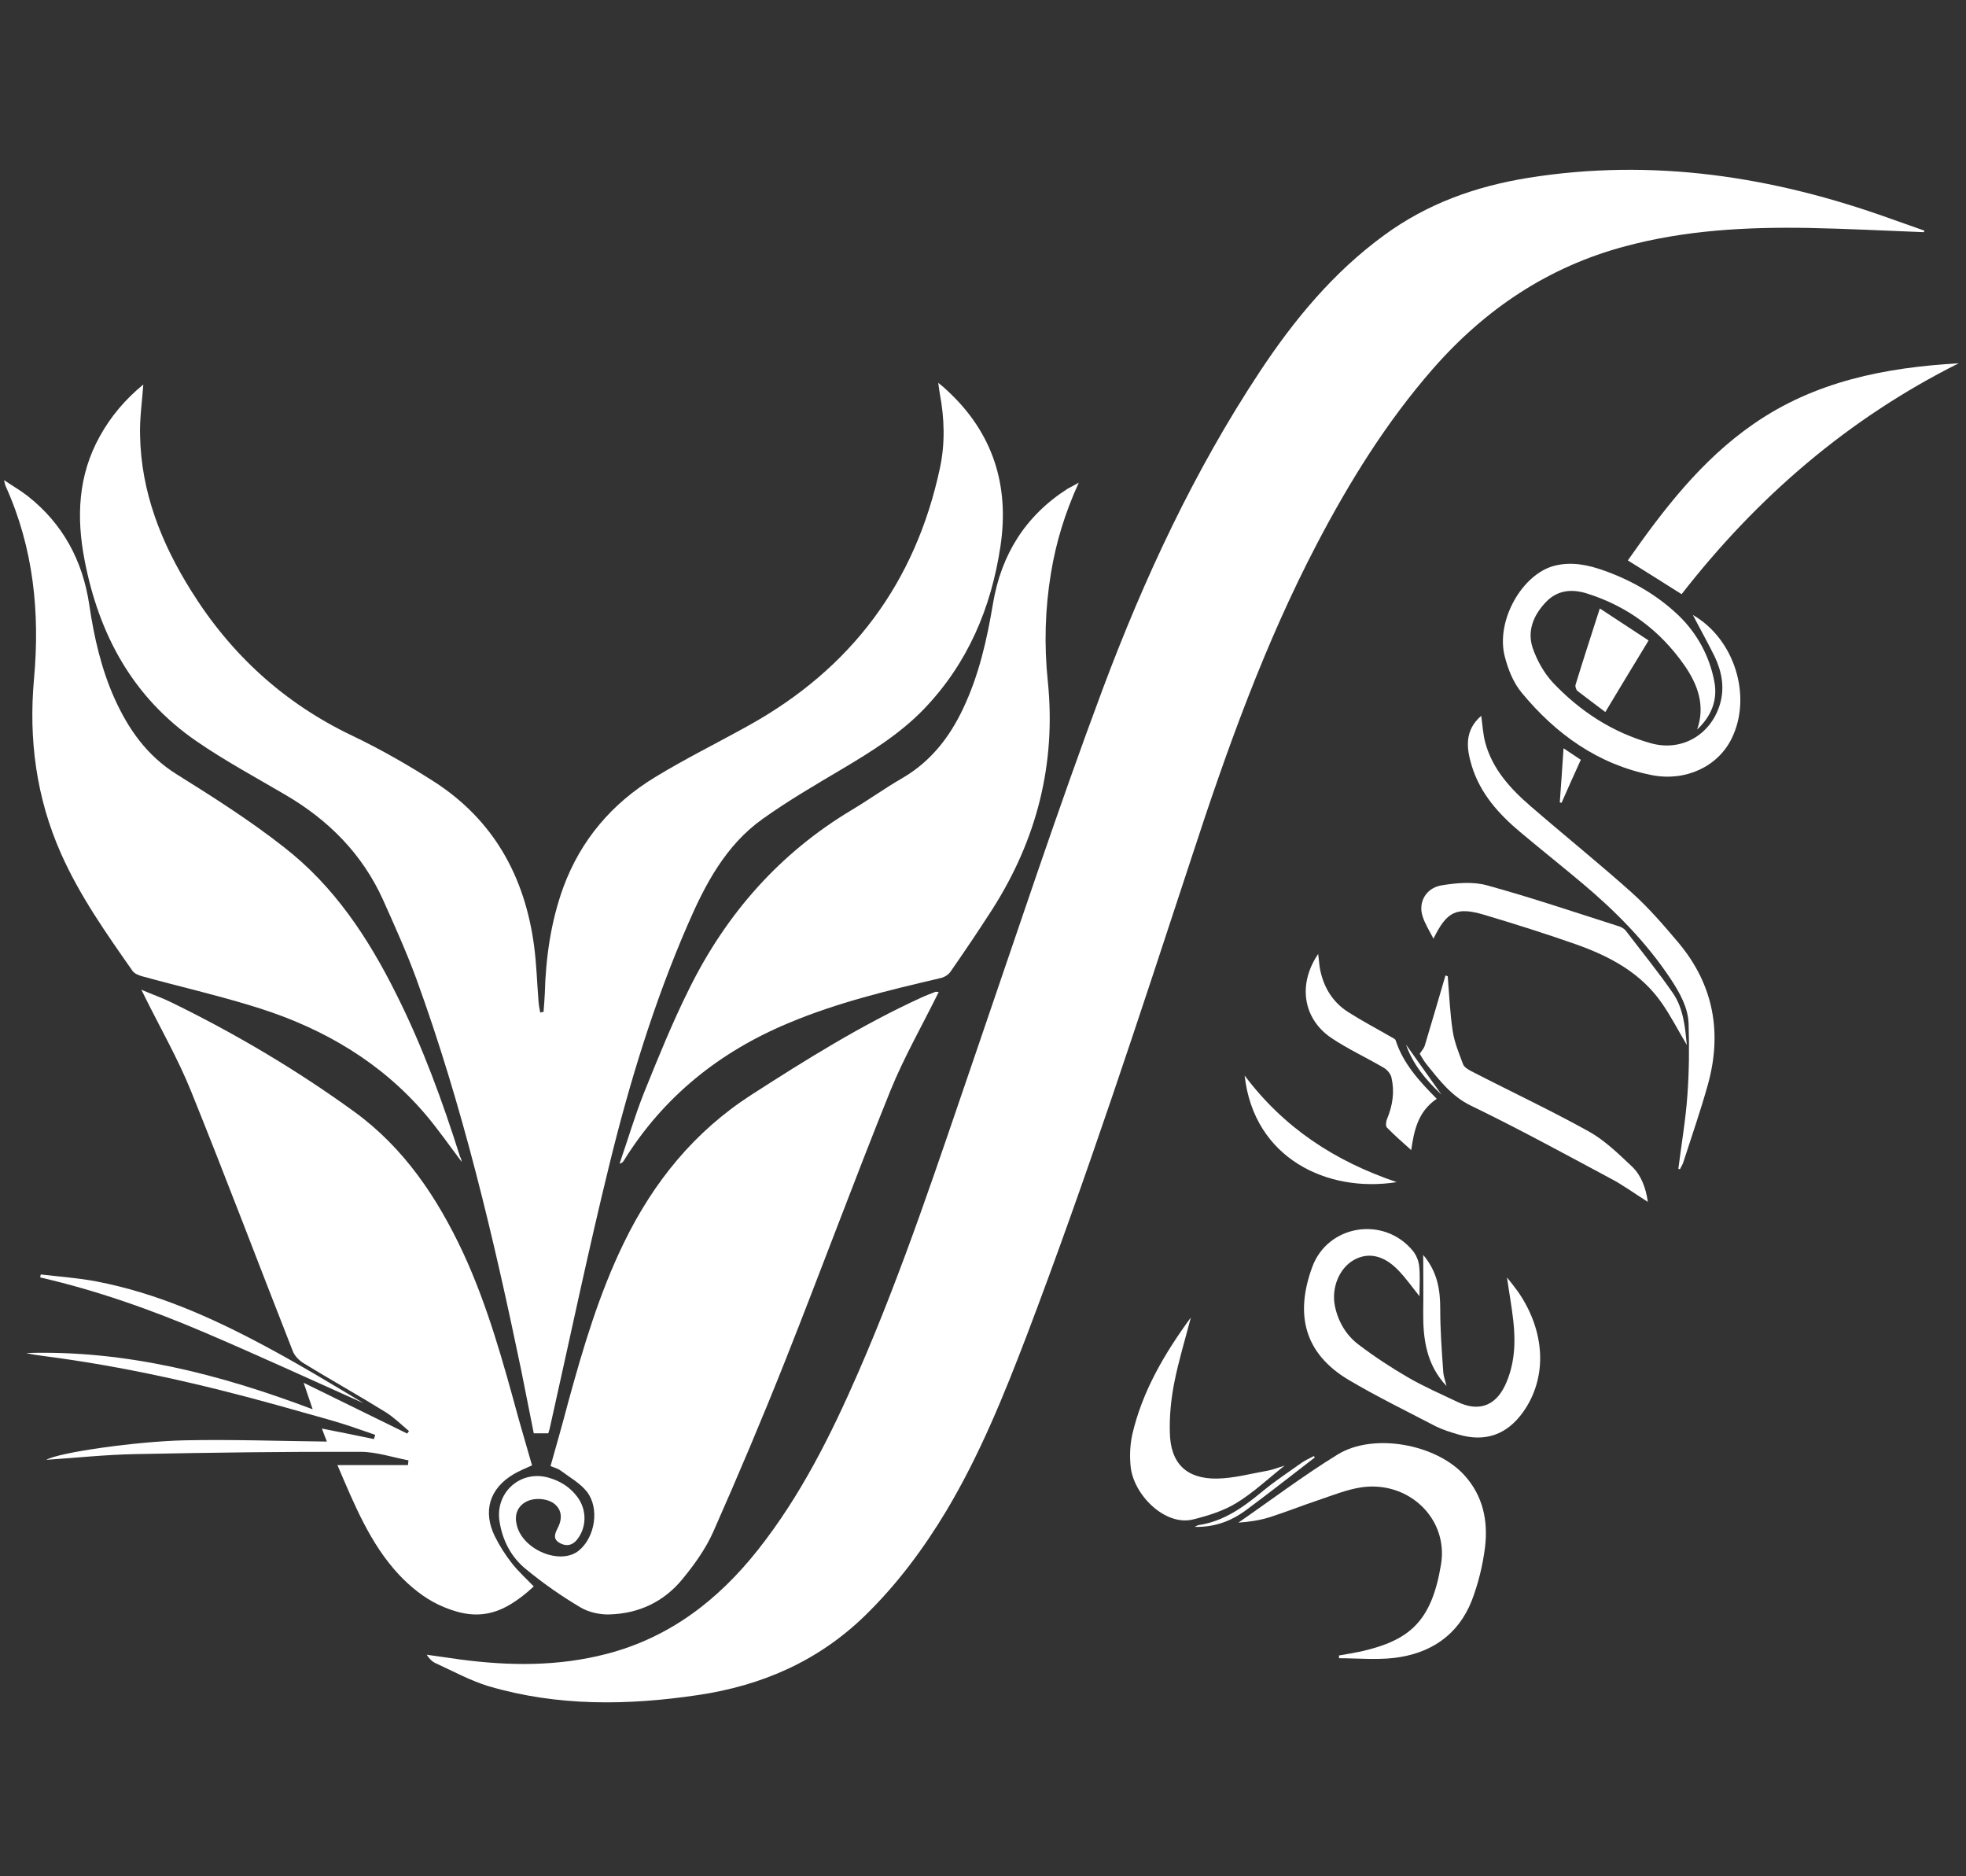
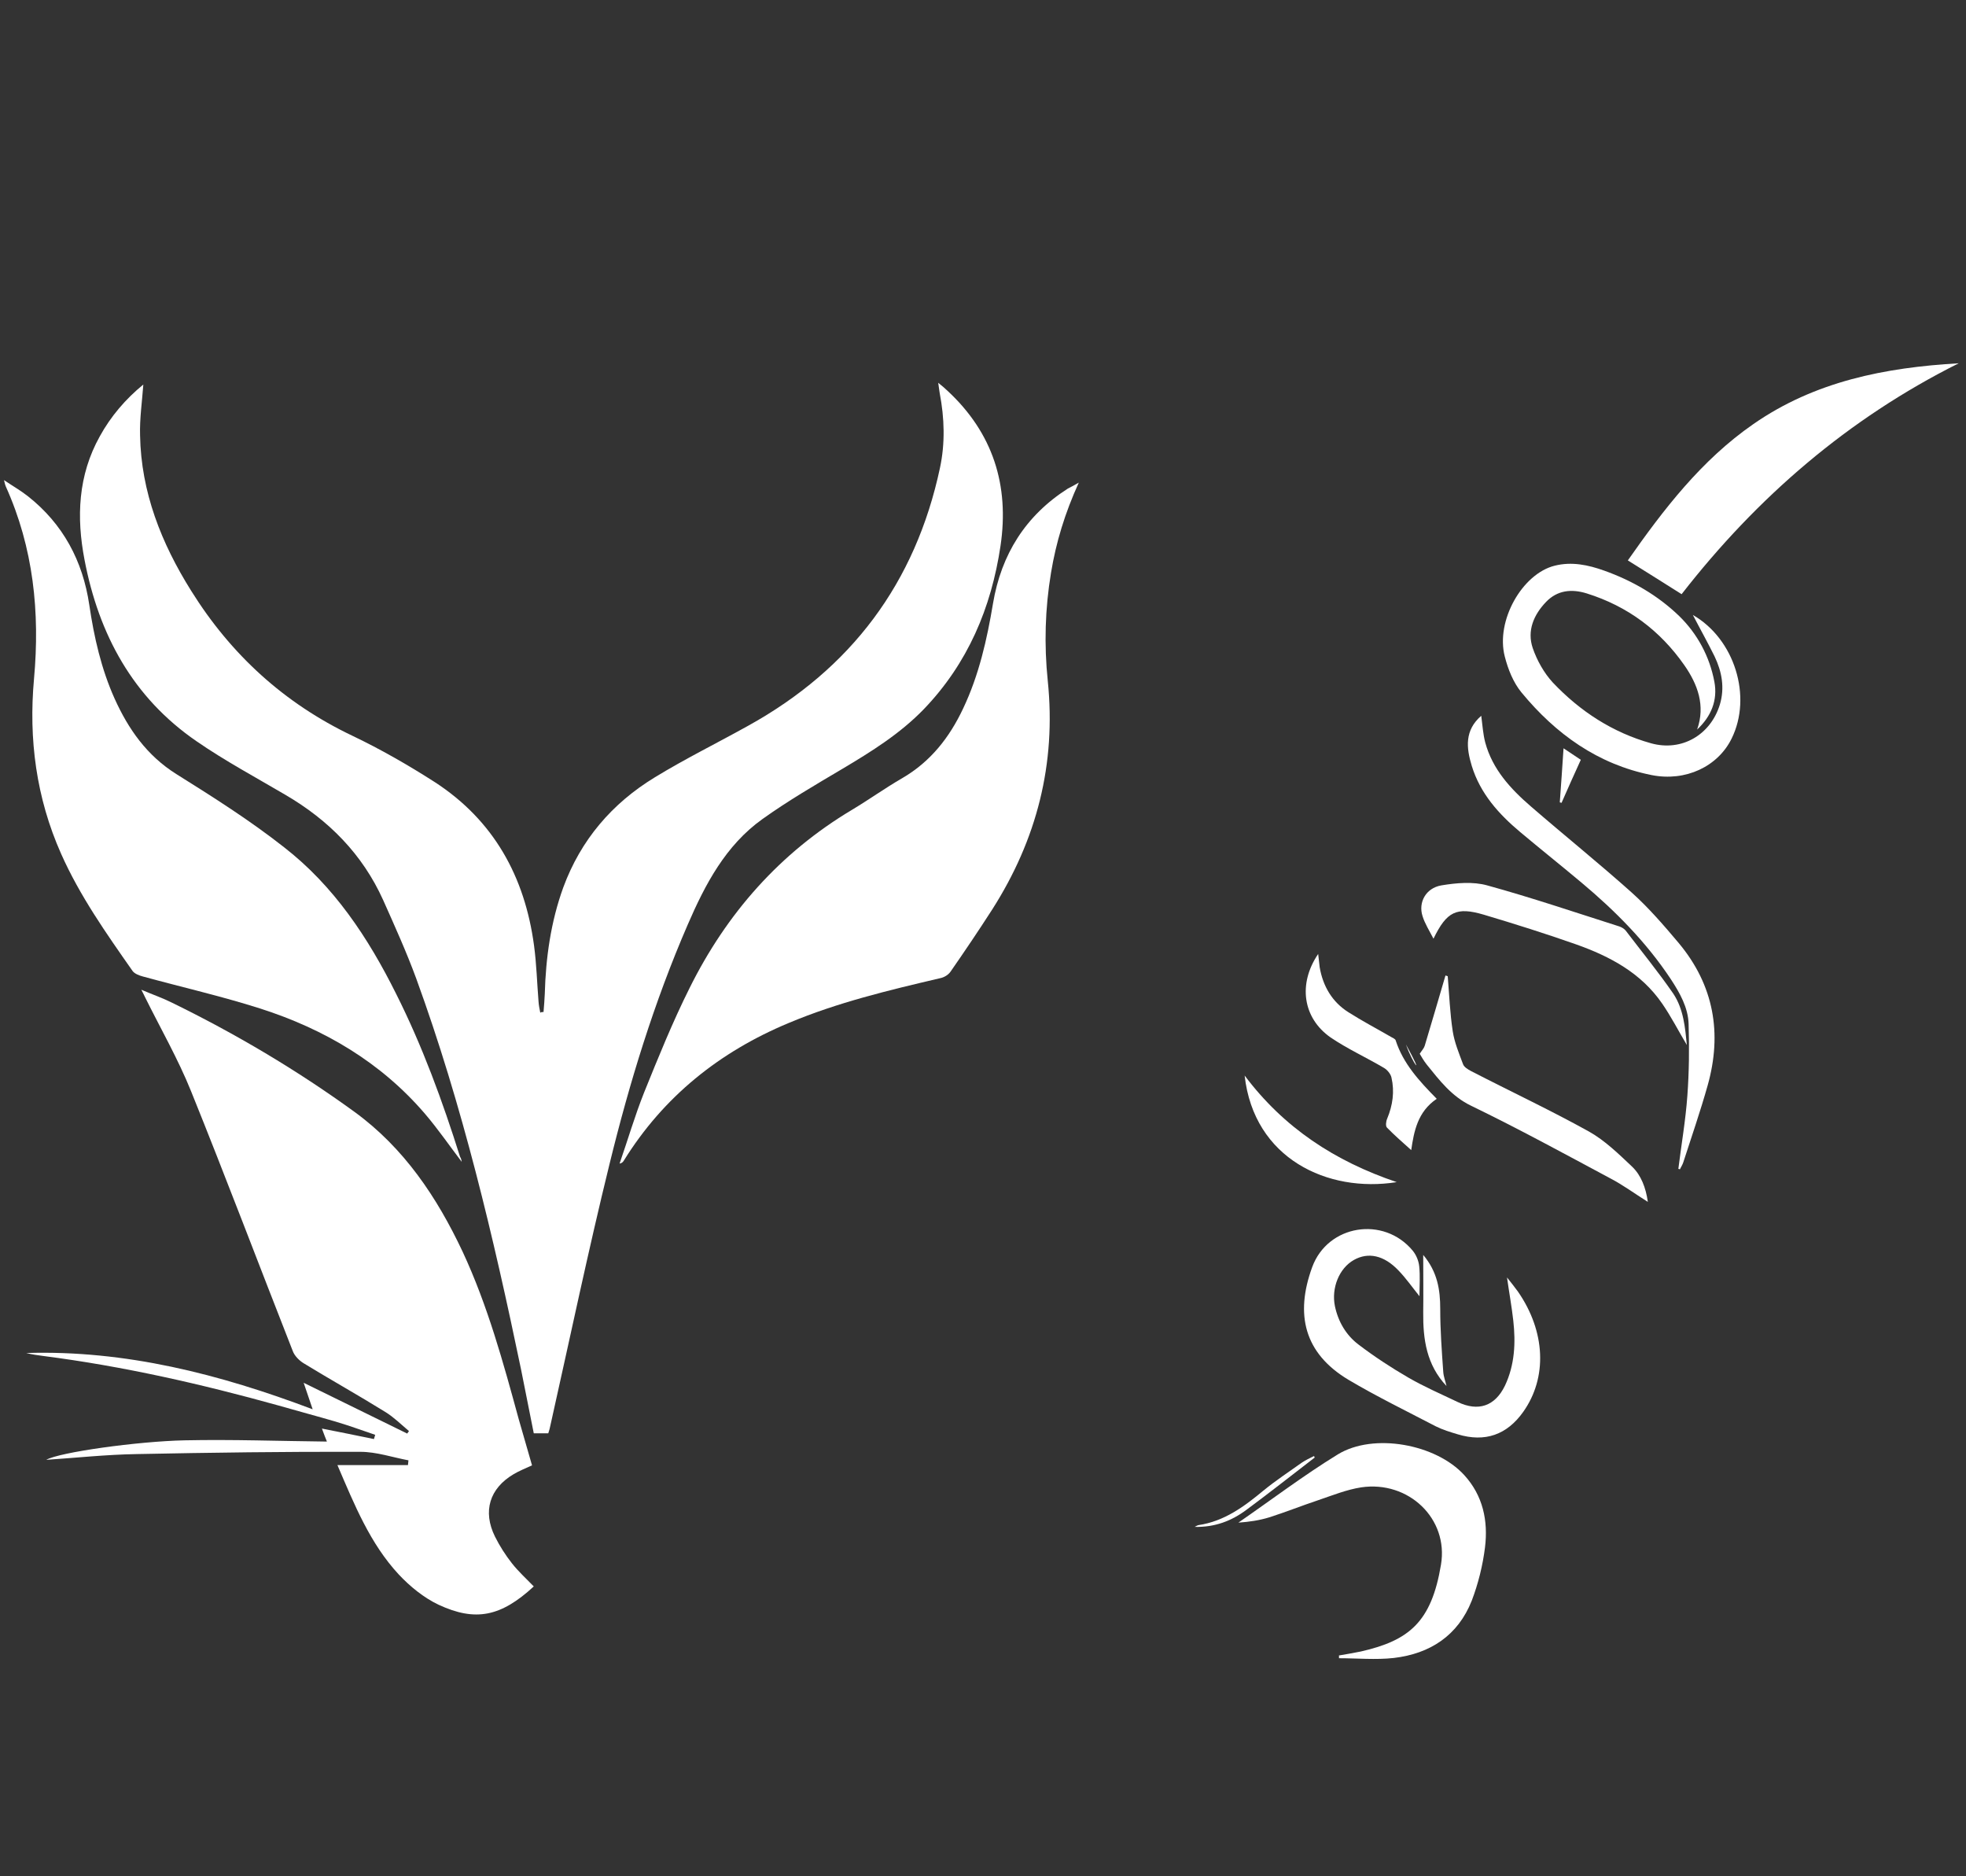
<svg xmlns="http://www.w3.org/2000/svg" version="1.1" id="Ebene_1__x2B__Ebene_2_xA0_Bild_00000065792397490223662620000001407654110024789438_" x="0px" y="0px" viewBox="0 0 786 750" style="enable-background:new 0 0 786 750;" xml:space="preserve">
  <rect x="0" y="0" width="786" height="750" fill="#333333" stroke="none" />
  <style type="text/css">
	.st0{fill:#FFFFFF;}
</style>
  <g>
-     <path class="st0" d="M769.1,92.8c-15.5-0.6-30.9-1.4-46.4-1.7c-24.5-0.4-48.9,0.9-72.8,7.3c-30.9,8.2-56.2,25.2-77.1,49.1   c-18.5,21.2-33.2,44.9-46.2,69.7c-21,40.1-36.2,82.6-50.2,125.5c-21,63.9-41.9,127.9-65.8,190.8c-9.2,24.1-18.9,48-32.2,70.3   c-9.2,15.3-19.7,29.4-32.5,41.9c-18.7,18.2-41.2,28-66.7,31.8c-28.2,4.2-56.2,4.6-83.8-3.5c-7.3-2.2-14.2-6-21.2-9.2   c-1.4-0.6-2.6-1.8-3.6-3.4c4.5,0.6,8.9,1.3,13.4,1.9c19.6,2.6,39.1,2.8,58.4-2.2c25.2-6.5,44.7-21.5,60.6-41.6   c17.1-21.6,29.3-46.1,40.2-71.1c18-41.3,32-84.1,46.6-126.6c16.8-48.9,33-98.1,51.1-146.5c16.6-44.3,36.6-87.2,62.8-126.8   c13.7-20.7,29.4-39.7,49.7-54.5c17.2-12.6,36.5-19.5,57.5-22.9c49.9-8,97.9-0.6,144.9,16.3c4.5,1.6,9.1,3.2,13.6,4.8   C769.3,92.5,769.2,92.6,769.1,92.8z" />
    <path class="st0" d="M217.3,404.5c0.2-2.4,0.4-4.8,0.5-7.2c0.4-14.5,2.4-28.8,7.4-42.6c7-19,19.5-33.6,36.6-44   c12.1-7.4,24.9-13.7,37.3-20.6C340.3,267.3,366,233,375.8,187c2.1-9.8,1.8-19.9-0.1-29.8c-0.2-1.1-0.3-2.2-0.6-4.2   c1.7,1.4,2.7,2.2,3.6,3.1C397,173,403.6,194,400,218.2c-3.7,24.8-13.1,47-30.7,65.3c-9.5,9.8-20.9,16.9-32.5,23.8   c-10.8,6.4-21.8,12.8-32,20.1c-14.7,10.5-22.9,26.1-29.9,42.3c-13.4,30.9-23.2,62.9-31.2,95.5c-8.5,34.6-15.8,69.5-23.6,104.3   c-0.2,1.1-0.5,2.2-0.9,3.4c-1.9,0-3.7,0-5.8,0c-1.7-8.6-3.4-17.1-5.1-25.6c-11-52.9-23.4-105.4-41.9-156.2   c-3.9-10.6-8.6-21-13.2-31.3c-8.3-18.4-21.8-32-39.1-42.1c-11.9-7-24.2-13.6-35.5-21.4c-25.5-17.5-39.1-42.7-44.8-72.5   c-3.3-17.1-2.6-33.8,6.1-49.4c4.4-8,10.3-14.9,17.4-20.7c-0.5,6.9-1.5,13.6-1.3,20.3c0.4,22.7,8.5,43.1,20.4,62.1   c15.9,25.5,37.2,45,64.5,58c11.3,5.4,22.3,11.7,32.9,18.5c23.6,15.3,36,37.8,39.7,65.3c1,7.4,1.2,14.9,1.8,22.4   c0.1,1.5,0.4,3,0.7,4.5C216.3,404.5,216.8,404.5,217.3,404.5z" />
-     <path class="st0" d="M375.3,396.5c-6.5,13.2-13.8,25.9-19.3,39.4c-14.5,35.9-27.9,72.3-42.2,108.3c-9.1,22.9-18.7,45.6-28.7,68.2   c-3,6.7-7.5,13-12.2,18.7c-7.5,9.2-17.6,13.9-29.4,14.2c-3.8,0.1-8.2-0.9-11.4-2.8c-7.6-4.5-14.9-9.6-21.7-15.2   c-6-4.8-9.5-11.5-10.7-19.2c-1.8-11.5,8.3-20.6,19.5-17.5c4.7,1.3,8.7,3.8,11.6,7.7c3.9,5.2,3.8,12.2-0.1,17.1   c-1.9,2.4-4.4,2.8-7,1.3c-2.6-1.5-2-3.5-0.8-5.8c2.1-4,1.6-7.3-1-9.6c-2.9-2.5-8.6-2.9-12-0.8c-3.1,1.9-4.3,5.1-3.3,9.1   c2.4,10,17.6,16.2,24.9,10.1c6.4-5.3,8.3-16.9,3.1-23.5c-2.8-3.5-7-5.8-10.6-8.5c-1.1-0.8-2.5-1.1-3.9-1.7c2.4-8.5,4.8-16.9,7-25.3   c6-21.9,12.4-43.6,22.4-64.1c11.8-24.2,28.1-44.3,50.9-59c21.9-14.1,44-27.9,67.8-38.8c1.9-0.9,3.9-1.6,5.9-2.4   C374.4,396.4,374.8,396.5,375.3,396.5z" />
    <path class="st0" d="M212.7,585.7c-2.6,1.2-5.1,2.2-7.3,3.5c-9.7,5.7-12.5,14.9-7.5,25c1.9,3.8,4.2,7.4,6.8,10.7   c2.6,3.3,5.8,6.2,8.7,9.2c-13.1,12.1-23.3,14.2-38.1,7.3c-5.9-2.8-11.4-7.3-15.9-12.1c-11.4-12.3-17.6-27.6-24.5-43.7   c9.8,0,19,0,28.2,0c0.1-0.6,0.1-1.3,0.2-1.9c-6.4-1.2-12.8-3.4-19.2-3.4c-29.8-0.1-59.7,0.3-89.5,0.9c-12.1,0.2-24.2,1.5-36.1,2.3   c5.1-3,36.4-7.4,55.4-7.8c18.9-0.4,37.9,0.3,56.8,0.5c-0.5-1.2-1.2-3-2-5.2c7.2,1.4,14,2.8,20.8,4.2c0.2-0.6,0.3-1.1,0.5-1.7   c-5.3-1.8-10.5-3.7-15.9-5.3c-7.5-2.2-15.1-4.2-22.7-6.4c-30.9-8.6-62.1-15.7-94-19.8c-2.3-0.3-4.6-0.6-6.9-1.2   c39.6-1.2,77.2,8.4,114.5,22.5c-1.2-3.6-2.3-6.7-3.6-10.6c14.3,7,27.8,13.6,41.4,20.3c0.2-0.3,0.4-0.6,0.7-1   c-3.1-2.6-6-5.5-9.4-7.6c-10.8-6.7-21.9-12.9-32.7-19.5c-1.8-1.1-3.7-3-4.4-5c-13.6-34.6-26.7-69.3-40.6-103.7   c-5.2-12.9-12.2-25.1-18.4-37.6c-0.3-0.6-0.6-1.3-1.5-3c4.7,2,8.5,3.3,12.1,5.1c25.6,12.5,50.1,27,73.1,43.7   c19.8,14.4,33,34.1,43.3,56c10,21.5,16.2,44.2,22.4,66.9C209.1,573.3,210.9,579.4,212.7,585.7z" />
    <path class="st0" d="M184.6,464.4c-4.8-6.3-9.4-13-14.6-19.1c-17.7-20.7-40.4-34-66-42.2c-15.4-4.9-31.2-8.5-46.9-12.8   c-1.5-0.4-3.3-1.1-4.1-2.2c-10.5-15-21.1-30-28.6-46.9c-9.9-22.3-13-45.7-10.8-69.9c2.4-26.5-0.2-52.3-11.3-76.9   c-0.2-0.4-0.3-0.9-0.7-2.5c3.7,2.5,6.7,4.2,9.5,6.4c14.1,11.1,22,25.9,24.6,43.5c1.9,12.9,4.8,25.6,10.1,37.4   c5.5,12.2,12.9,22.8,24.7,30.2c14.7,9.2,29.4,18.5,43,29.2c20,15.5,33.7,36.2,44.9,58.7c10.5,20.9,18.5,42.8,25.5,65   C184.4,463.1,184.5,463.8,184.6,464.4z" />
    <path class="st0" d="M431.3,192.9c-5.6,12.3-9.1,23.9-11.1,36c-2.4,14.4-2.8,28.8-1.3,43.3c3.4,33.1-4.4,63.4-22.2,91.3   c-5.4,8.4-11,16.7-16.7,24.9c-0.9,1.3-2.6,2.3-4.2,2.6c-20.5,4.8-41,9.7-60.5,17.9c-27.6,11.5-50,29.4-65.9,55   c-0.3,0.5-0.7,1-1.7,1.2c3.3-9.5,6.1-19.1,9.8-28.4c5.7-14.1,11.4-28.2,18.2-41.8c14.8-29.8,36.1-54,64.9-71.2   c6.7-4,13.1-8.6,20-12.6c11.4-6.6,19-16.3,24.5-28c6.3-13.3,9.5-27.5,11.9-41.9c3.3-19.6,13-35.1,29.9-45.9   C428.1,194.7,429.2,194.1,431.3,192.9z" />
    <path class="st0" d="M783.1,145.2c-44.2,22.1-80.6,53.5-110.8,92.3c-7-4.4-13.9-8.8-21.5-13.5c14.3-20.4,29.4-40.1,50.2-54.5   C725.6,152.4,753.7,146.9,783.1,145.2z" />
    <path class="st0" d="M676.8,245.8c16.7,9.6,23.8,32.6,15.5,49.4c-5.5,11.2-18.4,17.3-32,14.6c-21.5-4.3-38.3-16.4-52-33   c-3.3-4-5.4-9.3-6.7-14.4c-3.7-14.3,7-33.1,20-36.3c6.8-1.7,13.4-0.3,19.8,2c11.2,4,21.4,9.9,29.9,18.1   c7.3,7.1,12.2,16.2,14.1,26.3c1.4,7.4-1.3,13.9-6.9,19.1c3.4-9.6,0.2-18.1-5.1-25.7c-9.7-13.9-22.7-23.6-39-28.7   c-6.1-1.9-11.8-1.3-16.3,3.4c-4.9,5.1-7.7,11.5-5.3,18.5c1.7,4.9,4.5,9.9,8,13.7c10.9,11.5,23.9,20,39.3,24.3   c12.3,3.4,23.8-3.4,27.5-15.5c2-6.7,0.8-13.1-2.1-19.2C682.8,256.9,679.8,251.6,676.8,245.8z" />
    <path class="st0" d="M535.3,661.7c2.9-0.5,5.9-1,8.8-1.6c19.3-4.4,28.2-11.8,32-34.7c3.1-18.4-13-33.7-31.9-30.9   c-5.8,0.9-11.5,3.2-17.1,5.1c-6.6,2.2-13.1,4.8-19.7,6.9c-3.9,1.2-8,1.8-12.3,2.1c13.2-9.1,26.1-18.9,39.8-27.3   c14.3-8.7,39.2-4.1,50.5,8.3c7.5,8.2,9.6,18.3,8.3,28.9c-0.9,7.2-2.7,14.5-5.3,21.3c-5.5,13.9-16.6,21.2-31.2,22.9   c-7.2,0.8-14.6,0.1-21.9,0.1C535.4,662.5,535.3,662.1,535.3,661.7z" />
    <path class="st0" d="M567.5,518.1c-2.9-3.6-5.4-7.2-8.4-10.3c-5.8-6.1-12.1-7.4-17.8-4.2c-5.9,3.3-9.1,11.2-7.6,18.5   c1.3,6.2,4.5,11.6,9.4,15.3c6.3,4.8,13,9.2,19.9,13.2c6.4,3.7,13.1,6.6,19.8,9.8c8.2,3.9,14.9,1.7,18.9-6.6   c3.9-8.3,4.3-17.1,3.3-26c-0.6-5.4-1.6-10.8-2.5-17.2c1.8,2.3,3.2,4,4.4,5.7c11,15.9,11.8,34.3,2.1,48c-6.5,9.2-15.3,12.3-26.2,9   c-3-0.9-6-1.8-8.8-3.2c-11.7-6.1-23.6-11.9-34.9-18.6c-17.7-10.6-21.4-26.1-14.5-45c6.2-17,28.6-20.6,40.2-6.6   c1.4,1.7,2.4,4.1,2.6,6.3C567.8,510,567.5,514,567.5,518.1z" />
    <path class="st0" d="M671,467.2c1.2-9.7,2.9-19.4,3.6-29.2c0.7-9.5,0.8-19.1,0.5-28.7c-0.2-6.6-3.5-12.4-7.1-17.9   c-9.8-14.8-22.2-27.3-35.7-38.6c-8.1-6.8-16.4-13.4-24.5-20.2c-8.6-7.2-16-15.4-19.4-26.5c-2.2-7.2-2.9-14.2,3.8-20   c0.5,3.7,0.7,7.3,1.6,10.7c2.9,10.7,10.1,18.5,18.2,25.5c13.4,11.6,27.2,22.7,40.4,34.5c6.8,6.1,12.9,13.2,18.8,20.2   c14,16.8,17.4,36,11.5,56.9c-2.9,10.3-6.4,20.4-9.7,30.6c-0.3,1-0.9,1.9-1.4,2.9C671.6,467.3,671.3,467.3,671,467.2z" />
    <path class="st0" d="M658.8,480.4c-5.4-3.4-10-6.8-15-9.4c-18.5-9.9-36.8-19.9-55.6-29c-7.9-3.8-12.7-10.2-17.8-16.5   c-1.2-1.5-2.2-3.3-2.8-4.3c0.9-1.4,1.7-2.2,2-3.2c2.8-9.4,5.6-18.8,8.3-28.1c0.3,0.1,0.6,0.2,0.9,0.3c0.6,7.4,0.9,14.8,2,22   c0.7,4.5,2.5,8.8,4.1,13.1c0.4,1.2,1.9,2.1,3.2,2.8c15.7,8.1,31.7,15.6,47.2,24.2c6.4,3.6,11.9,9,17.3,14.1   C656.1,469.8,658,474.7,658.8,480.4z" />
    <path class="st0" d="M674.4,417.7c-3.4-5.7-6.3-11.4-9.9-16.6c-8.4-12.2-20.8-18.8-34.3-23.6c-12.2-4.3-24.6-8.2-37-11.9   c-10.9-3.2-14.8-1.3-20.1,9.6c-1.7-3.3-3.5-6.1-4.4-9.1c-1.7-5.4,1.3-11.1,7.5-12.2c6-1,12.7-1.6,18.4,0   c17.8,4.9,35.2,10.8,52.8,16.4c0.9,0.3,1.9,0.9,2.5,1.6c6.4,8.4,13.1,16.6,19.1,25.3C673.1,403.4,673.7,410.7,674.4,417.7z" />
-     <path class="st0" d="M476.1,526.6c-2.3,8.9-4.9,17.3-6.6,25.9c-1.3,6.6-2,13.4-1.8,20c0.2,12.3,6.5,18.6,18.7,18.5   c6.9-0.1,13.7-2,20.6-3.2c2-0.4,4-1.2,6.6-2c-6.7,5.3-12.5,10.8-19.2,14.9c-5.2,3.2-11.3,5.1-17.3,6.6   c-11.3,2.9-24.1-9.9-25.1-21.4c-0.4-4.2-0.2-8.5,0.7-12.6C456.7,556.1,465.5,541.1,476.1,526.6z" />
    <path class="st0" d="M574.4,439.2c-7.7,5.2-9.1,13.1-10.2,20.5c-3.2-2.9-6.6-5.8-9.7-9c-0.6-0.6-0.4-2.5,0.1-3.6   c2.2-5.3,3-10.8,1.7-16.4c-0.3-1.4-1.6-3-2.9-3.8c-7.1-4.2-14.6-7.6-21.4-12.2c-11.2-7.8-13.1-21.5-5-33.4c0.2,2,0.4,3.7,0.6,5.3   c1.3,7.6,5,13.9,11.5,18c5.5,3.5,11.4,6.6,17.1,9.9c0.7,0.4,1.7,0.8,1.8,1.4C561,425.1,567.3,432,574.4,439.2z" />
-     <path class="st0" d="M659.1,256c-6,9.9-11.5,18.9-17.3,28.6c-3.8-2.9-7.5-5.6-11.1-8.4c-0.6-0.5-1-1.8-0.8-2.5   c3-9.8,6.2-19.6,9.7-30.5C646.8,247.9,653,252,659.1,256z" />
-     <path class="st0" d="M16.3,509.4c7.5,0.9,15,1.4,22.3,2.8c23.9,4.6,45.8,14.3,67.1,25.7c13.5,7.2,26.6,15.1,39.7,23   c-21.2-9.5-42.3-19.2-63.6-28.3c-21.3-9.1-43.1-16.8-65.7-22C16.1,510.3,16.2,509.8,16.3,509.4z" />
    <path class="st0" d="M558.4,472.5c-27.6,4.4-57.1-9.4-60.8-42.6C513.3,450.8,533.6,464.1,558.4,472.5z" />
    <path class="st0" d="M578.3,554c-8-8.5-9.4-18.7-9.3-29.4c0.1-7.3,0-14.7,0-23c5.7,6.8,6.8,13.9,6.8,21.6c0,8.3,0.6,16.6,1.2,25   C577.1,550.2,577.9,552.1,578.3,554z" />
    <path class="st0" d="M525.6,582.6c-9.1,7-18.1,14.1-27.3,20.9c-5.9,4.4-12.6,7-20.7,6.8c0.8-0.4,1.1-0.6,1.5-0.7   c10.3-1.5,18.3-7.4,26-13.8c4.9-4,10.2-7.5,15.4-11.2c1.5-1,3.2-1.8,4.8-2.6C525.5,582.2,525.6,582.4,525.6,582.6z" />
    <path class="st0" d="M623.6,320.7c0.5-6.9,1-13.9,1.5-21.6c2.6,1.7,4.7,3.1,6.9,4.6c-2.7,5.9-5.2,11.5-7.7,17.2   C624.1,320.8,623.8,320.8,623.6,320.7z" />
-     <path class="st0" d="M562.1,417.5c4.6,6.5,9.3,13.1,14.2,20C569.8,431.5,564.8,425.2,562.1,417.5z" />
+     <path class="st0" d="M562.1,417.5C569.8,431.5,564.8,425.2,562.1,417.5z" />
  </g>
</svg>